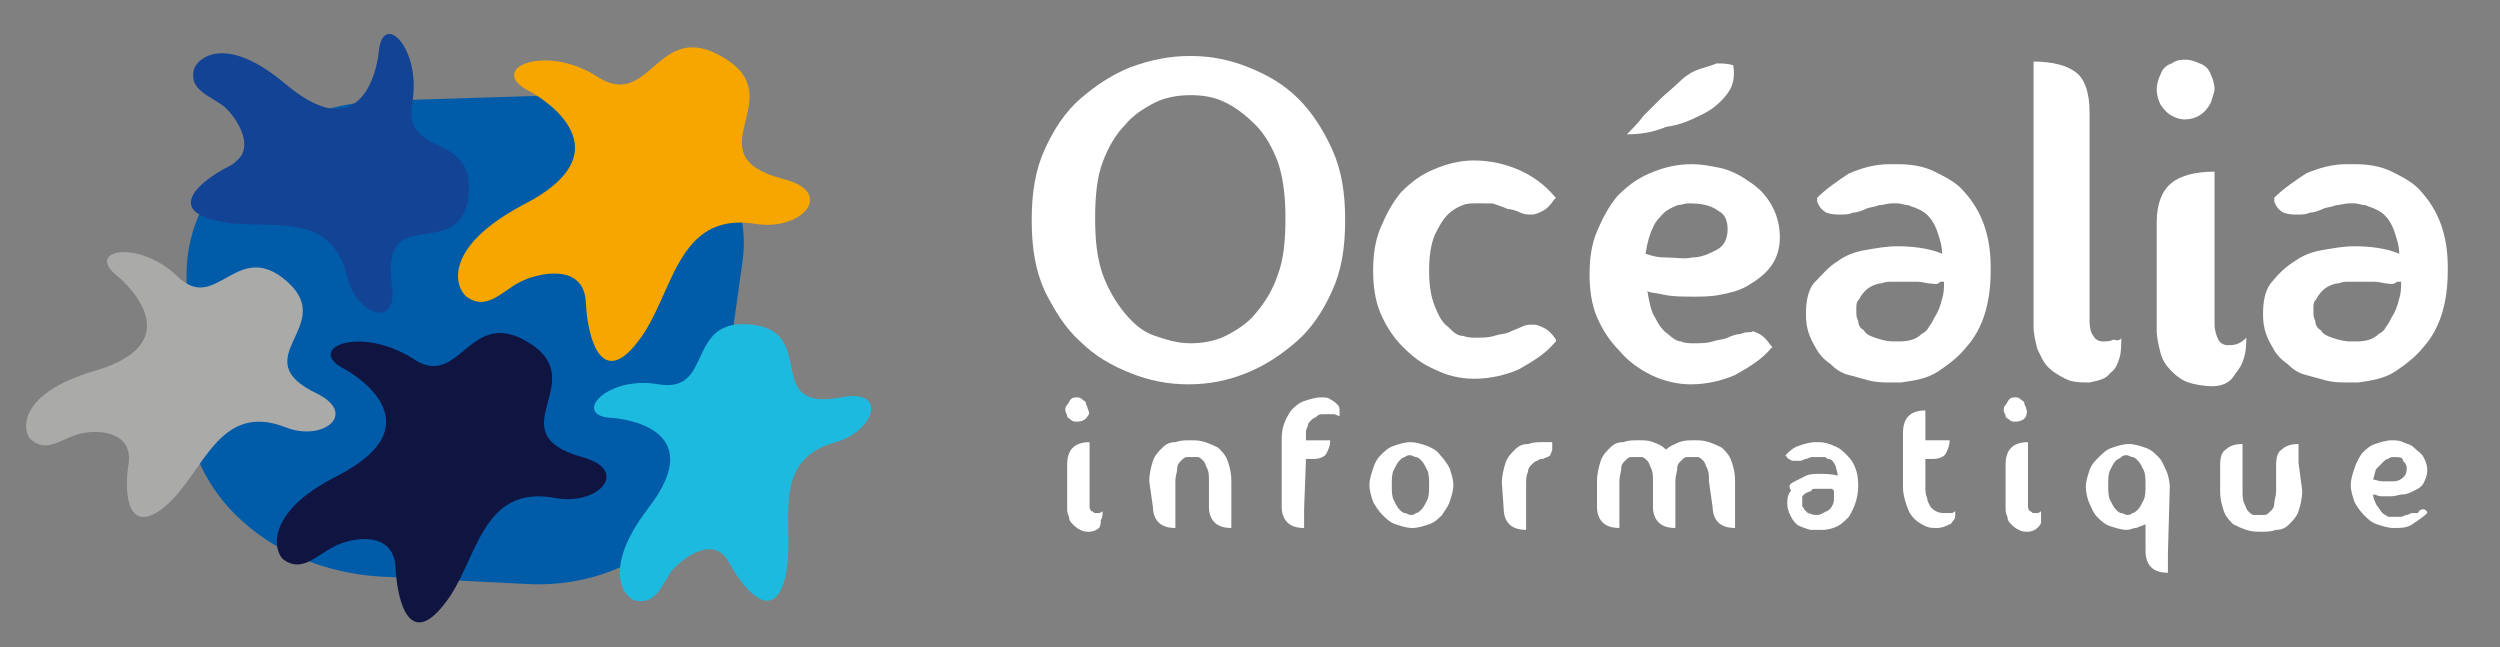
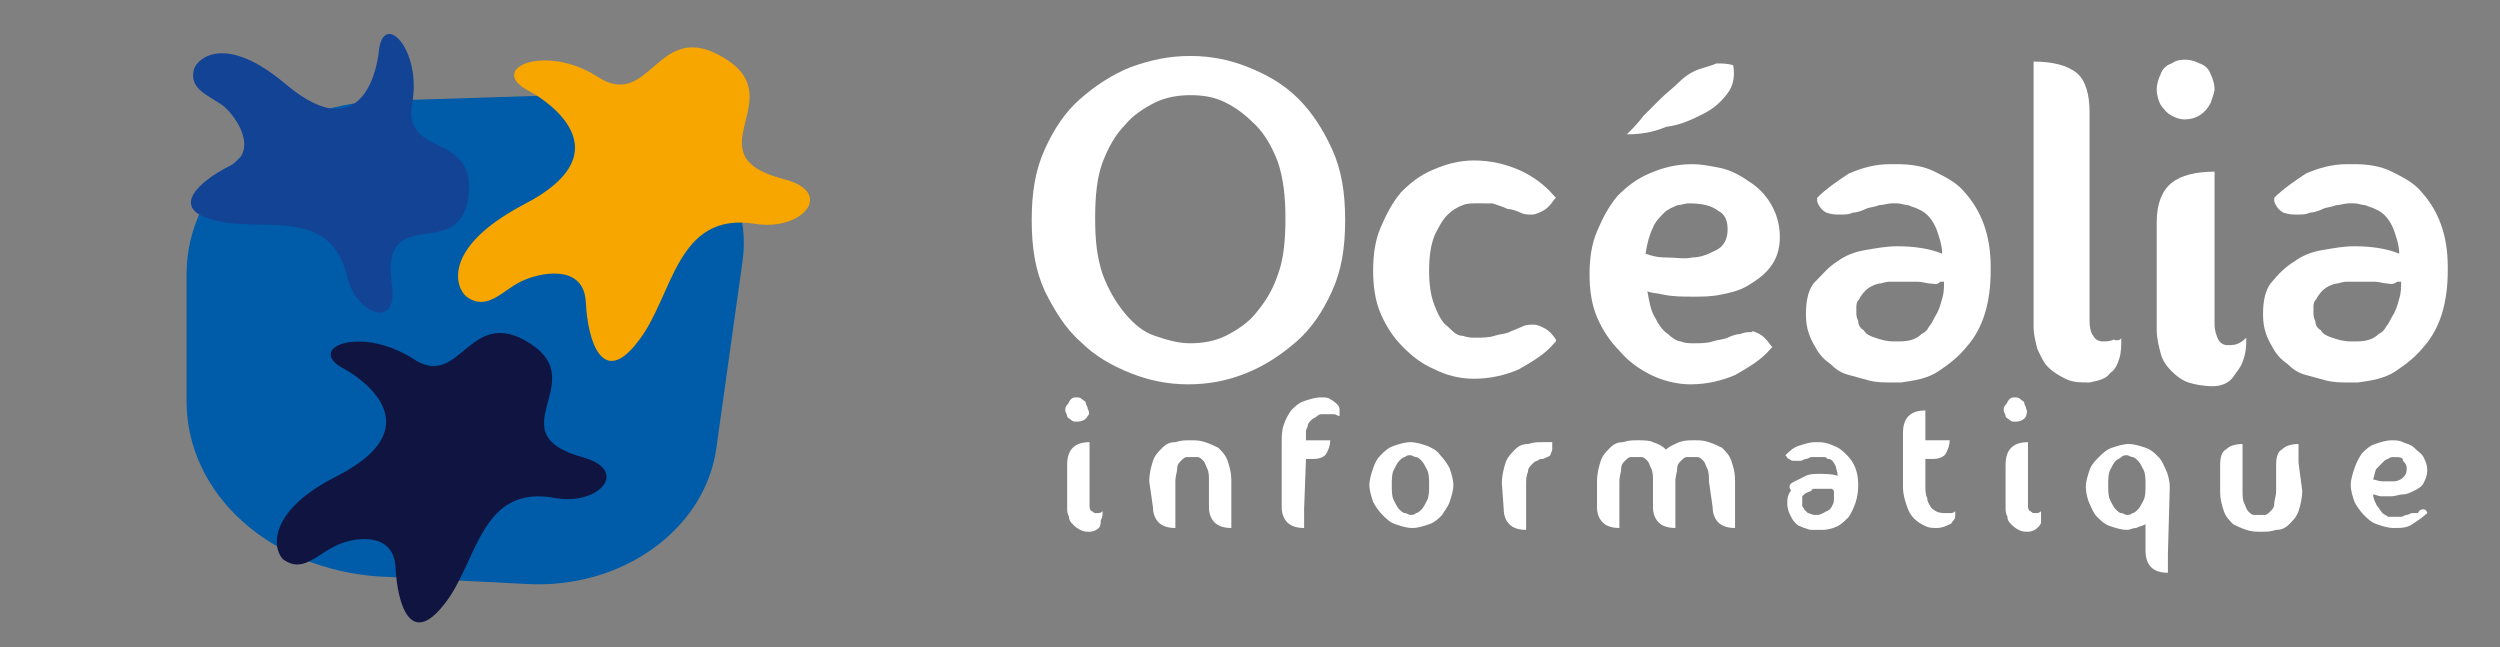
<svg xmlns="http://www.w3.org/2000/svg" version="1.1" id="Calque_1" x="0px" y="0px" viewBox="0 0 134 34.7" style="enable-background:new 0 0 134 34.7;" xml:space="preserve">
  <rect x="0" y="0" width="134" height="34.7" fill="#808080" stroke="none" />
  <style type="text/css">
	.st0{fill:#005BA8;}
	.st1{fill:#0F1440;}
	.st2{fill:#AAAAA9;}
	.st3{fill:#134395;}
	.st4{fill:#1DBADF;}
	.st5{fill:#F7A600;}
	.st6{fill:#FFFFFF;}
</style>
  <g>
    <g>
      <path class="st0" d="M28.2,31.3l-7.9-0.4C14.5,30.5,10,26.5,10,21.5v-6.8c0-5,4.7-9.1,10.5-9.3l9.6-0.3c5.8-0.2,10.4,4,9.7,8.9    l-1.4,10C37.8,28.4,33.3,31.6,28.2,31.3z" />
      <g>
        <g>
          <g>
            <path class="st1" d="M18.5,19.8c0,0,5.2,2.8-0.4,5.7c-4,2-3.4,4.1-2.9,4.5c1,0.7,1.7-0.2,2.7-0.7c0.9-0.5,3.2-0.9,3.3,1.1       c0.1,2,0.8,4.3,2.6,2c1.8-2.2,1.9-6.5,6-5.7c2.3,0.4,4-1.5,1.4-2.2c-4.6-1.3,0.5-4-2.8-6.1s-3.7,2.6-6.3,0.8       C19.2,17.4,16.3,18.7,18.5,19.8z" />
-             <path class="st2" d="M6.3,14.8c0,0,4.3,3.5-1.3,5.1c-4,1.2-3.8,3.1-3.4,3.6c0.8,0.8,1.6,0.1,2.5-0.2C5,23,7.1,23,6.9,24.8       c-0.3,1.8,0,4,2,2.3s2.8-5.6,6.4-4.2c2,0.8,3.9-0.7,1.7-1.8c-4-1.9,1.1-3.6-1.6-6s-3.8,1.8-5.9-0.3C7.4,12.8,4.5,13.4,6.3,14.8       z" />
            <path class="st3" d="M20.3,2.8c0,0-0.5,5.5-5,1.7c-3.2-2.7-4.7-1.4-4.9-0.8c-0.3,1.1,0.8,1.4,1.6,2c0.7,0.6,1.9,2.4,0.3,3.2       c-1.6,0.8-3.3,2.3-0.8,2.9c2.5,0.7,6.2-0.8,7.1,3c0.5,2.1,2.8,2.9,2.4,0.4c-0.6-4.4,3.6-1.1,4.1-4.6c0.5-3.6-3.6-2.1-3-5.1       C22.6,2.6,20.5,0.5,20.3,2.8z" />
-             <path class="st4" d="M32.8,22.4c0,0,5.5,0.3,1.9,4.9c-2.5,3.3-1.2,4.8-0.6,4.9c1.1,0.2,1.4-0.9,1.9-1.6c0.6-0.7,2.3-2,3.1-0.4       c0.9,1.6,2.4,3.2,3,0.7c0.6-2.6-1-6.2,2.7-7.2c2.1-0.6,2.8-2.9,0.3-2.4c-4.3,0.8-1.2-3.5-4.8-3.9s-2,3.7-5,3.2       C32.5,20.1,30.6,22.3,32.8,22.4z" />
          </g>
        </g>
        <path class="st5" d="M28.4,4.9c0,0,5.7,3-0.4,6.1c-4.3,2.3-3.6,4.4-3,4.9c1.1,0.8,1.9-0.3,2.9-0.8s3.4-1,3.5,1.1s0.9,4.6,2.8,2.1     c1.9-2.4,2-7,6.3-6.3c2.5,0.4,4.3-1.7,1.5-2.4c-5-1.3,0.5-4.3-3.2-6.5c-3.6-2.2-3.9,2.9-6.8,1C29.2,2.3,26,3.7,28.4,4.9z" />
      </g>
    </g>
    <g>
      <g>
        <path class="st6" d="M63.8,3c1.1,0,2.1,0.2,3.1,0.6s1.9,0.9,2.7,1.7C70.3,6,70.9,6.9,71.4,8s0.7,2.3,0.7,3.8s-0.2,2.7-0.7,3.8     s-1.1,2-1.9,2.7s-1.7,1.3-2.7,1.7c-1,0.4-2,0.6-3.1,0.6s-2.1-0.2-3.1-0.6s-1.9-0.9-2.7-1.7c-0.8-0.7-1.4-1.7-1.9-2.7     c-0.5-1.1-0.7-2.3-0.7-3.8S55.5,9.1,56,8s1.1-2,1.9-2.7c0.8-0.7,1.7-1.3,2.7-1.7C61.7,3.2,62.7,3,63.8,3z M63.8,18.4     c0.6,0,1.3-0.1,1.9-0.4s1.2-0.7,1.6-1.2c0.5-0.6,0.9-1.2,1.2-2.1c0.3-0.8,0.4-1.8,0.4-3c0-1.1-0.1-2.1-0.4-3     c-0.3-0.8-0.7-1.5-1.2-2s-1-0.9-1.6-1.2c-0.6-0.3-1.2-0.4-1.9-0.4c-0.6,0-1.3,0.1-1.9,0.4c-0.6,0.3-1.2,0.7-1.6,1.2     c-0.5,0.5-0.9,1.2-1.2,2s-0.4,1.8-0.4,3s0.1,2.1,0.4,3c0.3,0.8,0.7,1.5,1.2,2.1s1,1,1.6,1.2S63.1,18.4,63.8,18.4z" />
        <path class="st6" d="M79.1,10.9c-0.2,0-0.5,0-0.7,0.1c-0.3,0.1-0.6,0.3-0.8,0.5c-0.3,0.3-0.5,0.7-0.7,1.1     c-0.2,0.5-0.3,1.1-0.3,1.9c0,0.8,0.1,1.4,0.3,1.9c0.2,0.5,0.4,0.9,0.7,1.1c0.3,0.3,0.5,0.5,0.8,0.5c0.3,0.1,0.5,0.1,0.7,0.1     c0.3,0,0.7,0,1-0.1s0.6-0.1,0.8-0.2c0.2-0.1,0.5-0.2,0.7-0.3s0.4-0.1,0.6-0.1s0.4,0.1,0.6,0.2s0.4,0.3,0.6,0.6v0.1l-0.1,0.1     c-0.5,0.6-1.2,1-1.9,1.4c-0.7,0.3-1.5,0.5-2.4,0.5c-0.8,0-1.5-0.2-2.1-0.5c-0.7-0.3-1.2-0.7-1.7-1.2s-0.9-1.1-1.2-1.8     c-0.3-0.7-0.4-1.5-0.4-2.3s0.1-1.6,0.4-2.3s0.6-1.3,1.1-1.9c0.5-0.5,1-0.9,1.7-1.2s1.4-0.5,2.2-0.5c0.9,0,1.7,0.2,2.4,0.5     c0.7,0.3,1.4,0.8,1.9,1.4l0.1,0.1l-0.1,0.1c-0.2,0.3-0.4,0.5-0.6,0.6s-0.4,0.2-0.6,0.2s-0.4,0-0.6-0.1s-0.5-0.2-0.7-0.2     c-0.2-0.1-0.5-0.2-0.8-0.3C79.8,10.9,79.5,10.9,79.1,10.9z" />
        <path class="st6" d="M94.3,17.9c0.2,0.1,0.4,0.3,0.6,0.6l0.1,0.1l-0.1,0.1c-0.5,0.6-1.2,1-1.9,1.4c-0.7,0.3-1.5,0.5-2.4,0.5     c-0.7,0-1.5-0.2-2.1-0.5s-1.2-0.7-1.7-1.3c-0.5-0.5-0.9-1.1-1.2-1.8c-0.3-0.7-0.4-1.5-0.4-2.3s0.1-1.6,0.4-2.3s0.6-1.3,1.1-1.9     c0.5-0.5,1-0.9,1.7-1.2s1.4-0.5,2.3-0.5c0.5,0,1,0.1,1.5,0.2c0.5,0.1,1.1,0.4,1.5,0.7c0.5,0.3,0.9,0.7,1.2,1.2     c0.3,0.5,0.5,1.1,0.5,1.8s-0.2,1.2-0.5,1.6c-0.3,0.4-0.7,0.7-1.2,1s-1,0.4-1.5,0.5s-1,0.1-1.4,0.1c-0.6,0-1.1,0-1.6-0.1     c-0.4-0.1-0.8-0.1-0.9-0.2c0.1,0.6,0.2,1.1,0.4,1.4c0.2,0.4,0.4,0.7,0.7,0.9c0.2,0.2,0.5,0.4,0.7,0.4c0.2,0.1,0.5,0.1,0.7,0.1     c0.3,0,0.7,0,1-0.1s0.6-0.1,0.8-0.2c0.2-0.1,0.5-0.2,0.7-0.2c0.2-0.1,0.4-0.1,0.6-0.1C93.9,17.7,94.1,17.8,94.3,17.9z M87.2,7.2     c0.3-0.3,0.6-0.6,0.9-1c0.3-0.3,0.6-0.6,0.9-0.9s0.7-0.6,1-0.9c0.4-0.4,0.8-0.6,1.1-0.7c0.3-0.1,0.7-0.2,0.9-0.3     c0.3,0,0.6,0,0.9,0.1c0.1,0.6,0,1.1-0.3,1.5s-0.7,0.8-1.3,1.1c-0.6,0.3-1.2,0.6-2,0.7C88.6,7.1,87.9,7.2,87.2,7.2z M90.5,10.9     c-0.2,0-0.4,0.1-0.6,0.1c-0.2,0.1-0.5,0.2-0.7,0.4s-0.5,0.5-0.6,0.8c-0.2,0.4-0.3,0.8-0.4,1.4c0.3,0.1,0.6,0.2,1.1,0.2     s1,0.1,1.4,0c0.5,0,0.9-0.2,1.3-0.4s0.6-0.6,0.6-1.1c0-0.4-0.1-0.8-0.5-1C91.7,11,91.2,10.9,90.5,10.9z" />
        <path class="st6" d="M98.5,14c0.4-0.3,0.9-0.5,1.5-0.6s1.1-0.2,1.7-0.2c0.8,0,1.7,0.1,2.4,0.4c0-0.5-0.2-1-0.3-1.3     c-0.2-0.5-0.5-0.9-1-1.1c-0.2-0.1-0.3-0.1-0.5-0.2c-0.2,0-0.4-0.1-0.6-0.1h-0.3c-0.2,0-0.5,0.1-0.7,0.1c-0.2,0.1-0.5,0.1-0.7,0.2     c-0.2,0.1-0.5,0.2-0.7,0.2c-0.2,0.1-0.4,0.1-0.7,0.1c-0.2,0-0.4,0-0.7-0.1c-0.2-0.1-0.4-0.3-0.5-0.6v-0.1v-0.1     c0.5-0.5,1.1-0.9,1.7-1.3c0.7-0.3,1.4-0.5,2.2-0.5c0.1,0,0.2,0,0.2,0c0.1,0,0.1,0,0.2,0c0.7,0,1.4,0.1,2,0.4     c0.6,0.3,1.2,0.6,1.6,1.1c0.9,1,1.4,2.3,1.4,4v0.2c0,1.7-0.4,3.1-1.3,4.1c-0.4,0.5-0.9,0.9-1.5,1.3s-1.3,0.5-2,0.6     c-0.1,0-0.2,0-0.3,0c-0.1,0-0.2,0-0.3,0c-0.3,0-0.7,0-1.1-0.1s-0.7-0.2-1.1-0.3c-0.4-0.1-0.7-0.3-1-0.6c-0.3-0.2-0.6-0.5-0.8-0.9     c-0.3-0.5-0.5-1-0.5-1.7v-0.1c0-0.6,0.1-1.2,0.4-1.6C97.7,14.7,98,14.3,98.5,14z M103.5,15.2c-0.2,0-0.5-0.1-0.7-0.1     c-0.3,0-0.5,0-0.8,0c-0.2,0-0.4,0-0.7,0s-0.4,0.1-0.6,0.1c-0.4,0.1-0.7,0.3-0.9,0.6c-0.1,0.1-0.1,0.2-0.2,0.3     c-0.1,0.1-0.1,0.3-0.1,0.4c0,0,0,0.1,0,0.2c0,0.2,0,0.3,0.1,0.5c0,0.2,0.1,0.4,0.3,0.5c0.1,0.2,0.3,0.3,0.6,0.4     c0.3,0.1,0.6,0.2,1,0.2c0.1,0,0.2,0,0.3,0c0.5,0,0.9-0.1,1.2-0.4c0.2-0.1,0.3-0.2,0.4-0.4c0.1-0.1,0.2-0.3,0.3-0.5     c0.2-0.3,0.3-0.6,0.4-1c0.1-0.3,0.1-0.6,0.1-0.9l0,0l0,0c-0.1,0-0.1,0-0.2,0C103.8,15.3,103.7,15.2,103.5,15.2z" />
        <path class="st6" d="M113.7,18.1c0,0.4,0,0.8-0.1,1.1c-0.1,0.3-0.2,0.6-0.5,0.8c-0.2,0.3-0.6,0.4-1.1,0.5c-0.5,0-0.9,0-1.3-0.2     s-0.7-0.4-0.9-0.6c-0.3-0.3-0.4-0.6-0.6-1c-0.1-0.4-0.2-0.8-0.2-1.2V5.7c0-0.5,0-0.9,0-1.2c0-0.3,0-0.5,0-0.7s0-0.3,0-0.5     c1,0,1.8,0.2,2.3,0.6S112,5.1,112,6v11.2c0,0.4,0.1,0.7,0.2,0.8c0.1,0.2,0.3,0.3,0.5,0.3s0.4,0,0.6-0.1     C113.5,18.3,113.7,18.2,113.7,18.1z" />
        <path class="st6" d="M118.5,5.5c-0.3,0.6-0.8,0.9-1.4,0.9c-0.3,0-0.5-0.1-0.7-0.2s-0.4-0.3-0.6-0.6c-0.1-0.2-0.2-0.5-0.2-0.8     s0.1-0.6,0.2-0.8c0.1-0.3,0.3-0.5,0.6-0.6c0.3-0.2,0.5-0.2,0.8-0.2c0.2,0,0.5,0.1,0.7,0.2c0.3,0.1,0.5,0.3,0.6,0.6     c0.1,0.2,0.2,0.5,0.2,0.8C118.7,4.9,118.6,5.2,118.5,5.5z M120.4,18.1c-0.1,0.1-0.2,0.2-0.4,0.3c-0.2,0.1-0.4,0.1-0.6,0.1     s-0.4-0.1-0.5-0.3c-0.1-0.2-0.2-0.5-0.2-0.8v-5.8c0-0.5,0-0.9,0-1.2s0-0.5,0-0.7s0-0.3,0-0.5c-1,0-1.8,0.2-2.3,0.6     c-0.5,0.4-0.8,1.1-0.8,2.1v5.8c0,0.4,0.1,0.8,0.2,1.2c0.1,0.4,0.3,0.7,0.6,1c0.3,0.3,0.6,0.5,0.9,0.6s0.8,0.2,1.3,0.2     s0.9-0.2,1.1-0.5s0.4-0.5,0.5-0.8C120.4,18.9,120.4,18.5,120.4,18.1z" />
        <path class="st6" d="M123,14c0.4-0.3,0.9-0.5,1.5-0.6s1.1-0.2,1.7-0.2c0.8,0,1.7,0.1,2.4,0.4c0-0.5-0.2-1-0.3-1.3     c-0.2-0.5-0.5-0.9-1-1.1c-0.2-0.1-0.3-0.1-0.5-0.2c-0.2,0-0.4-0.1-0.6-0.1h-0.3c-0.2,0-0.5,0.1-0.7,0.1c-0.2,0.1-0.5,0.1-0.7,0.2     c-0.2,0.1-0.5,0.2-0.7,0.2c-0.2,0.1-0.4,0.1-0.7,0.1c-0.2,0-0.4,0-0.7-0.1c-0.2-0.1-0.4-0.3-0.5-0.6v-0.1v-0.1     c0.5-0.5,1.1-0.9,1.7-1.3c0.7-0.3,1.4-0.5,2.2-0.5c0.1,0,0.2,0,0.2,0c0.1,0,0.1,0,0.2,0c0.7,0,1.4,0.1,2,0.4     c0.6,0.3,1.2,0.6,1.6,1.1c0.9,1,1.4,2.3,1.4,4v0.2c0,1.7-0.4,3.1-1.3,4.1c-0.4,0.5-0.9,0.9-1.5,1.3s-1.3,0.5-2,0.6     c-0.1,0-0.2,0-0.3,0c-0.1,0-0.2,0-0.3,0c-0.3,0-0.7,0-1.1-0.1s-0.7-0.2-1.1-0.3c-0.4-0.1-0.7-0.3-1-0.6c-0.3-0.2-0.6-0.5-0.8-0.9     c-0.3-0.5-0.5-1-0.5-1.7v-0.1c0-0.6,0.1-1.2,0.4-1.6C122.1,14.7,122.5,14.3,123,14z M128,15.2c-0.2,0-0.5-0.1-0.7-0.1     c-0.3,0-0.5,0-0.8,0c-0.2,0-0.4,0-0.7,0s-0.4,0.1-0.6,0.1c-0.4,0.1-0.7,0.3-0.9,0.6c-0.1,0.1-0.1,0.2-0.2,0.3     c-0.1,0.1-0.1,0.3-0.1,0.4c0,0,0,0.1,0,0.2c0,0.2,0,0.3,0.1,0.5c0,0.2,0.1,0.4,0.3,0.5c0.1,0.2,0.3,0.3,0.6,0.4     c0.3,0.1,0.6,0.2,1,0.2c0.1,0,0.2,0,0.3,0c0.5,0,0.9-0.1,1.2-0.4c0.2-0.1,0.3-0.2,0.4-0.4c0.1-0.1,0.2-0.3,0.3-0.5     c0.2-0.3,0.3-0.6,0.4-1c0.1-0.3,0.1-0.6,0.1-0.9l0,0l0,0c-0.1,0-0.1,0-0.2,0C128.2,15.3,128.1,15.2,128,15.2z" />
      </g>
      <g>
        <path class="st6" d="M58.3,22.3c-0.1,0.2-0.3,0.3-0.6,0.3c-0.1,0-0.2,0-0.3-0.1s-0.2-0.1-0.2-0.2s-0.1-0.2-0.1-0.3     c0-0.1,0-0.2,0.1-0.3c0.1-0.1,0.1-0.2,0.2-0.3c0.1-0.1,0.2-0.1,0.3-0.1s0.2,0,0.3,0.1s0.2,0.1,0.2,0.2s0.1,0.2,0.1,0.3     C58.4,22.1,58.4,22.2,58.3,22.3z M59.1,27.4c0,0-0.1,0.1-0.2,0.1s-0.2,0-0.2,0c-0.1,0-0.1-0.1-0.2-0.1c-0.1-0.1-0.1-0.2-0.1-0.3     v-2.4c0-0.2,0-0.4,0-0.5s0-0.2,0-0.3c0-0.1,0-0.1,0-0.2c-0.4,0-0.7,0.1-0.9,0.3c-0.2,0.2-0.3,0.5-0.3,0.9v2.3     c0,0.2,0,0.3,0.1,0.5c0,0.2,0.1,0.3,0.2,0.4s0.2,0.2,0.4,0.3s0.3,0.1,0.5,0.1s0.4-0.1,0.5-0.2S59,28,59,27.9     C59.1,27.7,59.1,27.6,59.1,27.4z" />
        <path class="st6" d="M61.6,25.8c0-0.4,0.1-0.8,0.2-1.1c0.1-0.3,0.3-0.5,0.5-0.7s0.4-0.3,0.7-0.3c0.3-0.1,0.5-0.1,0.8-0.1     s0.5,0,0.8,0.1s0.5,0.2,0.7,0.3c0.2,0.2,0.4,0.4,0.5,0.7c0.1,0.3,0.2,0.6,0.2,1.1v2.5c-0.4,0-0.7-0.1-0.9-0.3     c-0.2-0.2-0.3-0.5-0.3-0.8v-1.4c0-0.3,0-0.5-0.1-0.7s-0.1-0.3-0.2-0.4s-0.2-0.2-0.3-0.2c-0.1,0-0.2,0-0.3,0s-0.2,0-0.3,0     s-0.2,0.1-0.3,0.2s-0.2,0.2-0.2,0.4S63,25.5,63,25.8v1.5c0,0.2,0,0.4,0,0.5s0,0.2,0,0.3c0,0.1,0,0.1,0,0.2     c-0.4,0-0.7-0.1-0.9-0.3c-0.2-0.2-0.3-0.5-0.3-0.8L61.6,25.8z" />
        <path class="st6" d="M69.9,27.3c0,0.2,0,0.4,0,0.5s0,0.2,0,0.3c0,0.1,0,0.1,0,0.2c-0.4,0-0.7-0.1-0.9-0.3     c-0.2-0.2-0.3-0.5-0.3-0.8v-3.5c0-0.3,0-0.6,0.1-0.9s0.2-0.5,0.4-0.8c0.2-0.2,0.4-0.4,0.7-0.5s0.6-0.2,0.9-0.2     c0.2,0,0.4,0,0.5,0.1c0.2,0.1,0.3,0.2,0.4,0.3c0.1,0.1,0.1,0.2,0.1,0.3c0,0.1,0,0.1,0,0.2v0.1l0,0c-0.1,0-0.2-0.1-0.3-0.1     c-0.1,0-0.3,0-0.4,0s-0.1,0-0.2,0s-0.2,0-0.3,0.1s-0.2,0.1-0.3,0.2c-0.1,0.1-0.2,0.2-0.2,0.3c0,0.1-0.1,0.2-0.1,0.3     c0,0.1,0,0.3,0,0.4v0.1h1.3c0,0.3-0.1,0.5-0.2,0.7s-0.4,0.3-0.7,0.3H70L69.9,27.3z" />
        <path class="st6" d="M77.2,24.4c0.2,0.2,0.4,0.5,0.5,0.7c0.1,0.3,0.2,0.6,0.2,0.9s-0.1,0.6-0.2,0.9s-0.3,0.5-0.4,0.7     c-0.2,0.2-0.4,0.4-0.7,0.5c-0.3,0.1-0.6,0.2-0.9,0.2s-0.6-0.1-0.9-0.2s-0.5-0.3-0.7-0.5s-0.4-0.5-0.5-0.7     c-0.1-0.3-0.2-0.6-0.2-0.9s0.1-0.6,0.2-0.9s0.2-0.5,0.4-0.7c0.2-0.2,0.4-0.4,0.7-0.5c0.3-0.1,0.6-0.2,0.9-0.2s0.6,0.1,0.9,0.2     C76.7,24,77,24.1,77.2,24.4z M75.6,27.6c0.1,0,0.2,0,0.3-0.1c0.1,0,0.2-0.1,0.3-0.2c0.1-0.1,0.2-0.3,0.3-0.5     c0.1-0.2,0.1-0.5,0.1-0.8s0-0.6-0.1-0.8c-0.1-0.2-0.2-0.4-0.3-0.5c-0.1-0.1-0.2-0.2-0.3-0.2c-0.1,0-0.2-0.1-0.3-0.1     c-0.1,0-0.2,0-0.3,0.1c-0.1,0-0.2,0.1-0.3,0.2c-0.1,0.1-0.2,0.3-0.3,0.5c-0.1,0.2-0.1,0.5-0.1,0.8s0,0.6,0.1,0.8     c0.1,0.2,0.2,0.4,0.3,0.5c0.1,0.1,0.2,0.2,0.3,0.2S75.5,27.6,75.6,27.6z" />
        <path class="st6" d="M80.5,25.9c0-0.4,0.1-0.8,0.2-1.1c0.1-0.3,0.3-0.5,0.5-0.7s0.4-0.3,0.7-0.3c0.3-0.1,0.5-0.1,0.8-0.1h0.5     c0,0.1,0,0.3,0,0.4s-0.1,0.2-0.1,0.3c-0.1,0.1-0.2,0.1-0.4,0.2c-0.1,0-0.2,0-0.3,0.1c-0.1,0-0.2,0.1-0.3,0.2     c-0.1,0.1-0.2,0.2-0.2,0.4c-0.1,0.2-0.1,0.4-0.1,0.7v1.4c0,0.2,0,0.4,0,0.5s0,0.2,0,0.3c0,0.1,0,0.1,0,0.2     c-0.4,0-0.7-0.1-0.9-0.3c-0.2-0.2-0.3-0.5-0.3-0.8L80.5,25.9L80.5,25.9z" />
        <path class="st6" d="M91.6,25.8c0-0.3,0-0.5-0.1-0.7s-0.1-0.3-0.2-0.4s-0.2-0.2-0.3-0.2c-0.1,0-0.2,0-0.3,0s-0.2,0-0.3,0     c-0.1,0-0.2,0.1-0.3,0.2c-0.1,0.1-0.2,0.2-0.2,0.4s-0.1,0.4-0.1,0.7v1.5c0,0.2,0,0.4,0,0.5s0,0.2,0,0.3c0,0.1,0,0.1,0,0.2     c-0.4,0-0.7-0.1-0.9-0.3c-0.2-0.2-0.3-0.5-0.3-0.8v-1.4c0-0.3,0-0.5-0.1-0.7s-0.1-0.3-0.2-0.4s-0.2-0.2-0.3-0.2     c-0.1,0-0.2,0-0.3,0s-0.2,0-0.3,0c-0.1,0-0.2,0.1-0.3,0.2c-0.1,0.1-0.2,0.2-0.2,0.4s-0.1,0.4-0.1,0.7v1.5c0,0.2,0,0.4,0,0.5     s0,0.2,0,0.3c0,0.1,0,0.1,0,0.2c-0.4,0-0.7-0.1-0.9-0.3c-0.2-0.2-0.3-0.5-0.3-0.8v-1.4c0-0.4,0.1-0.8,0.2-1.1     c0.1-0.3,0.3-0.5,0.5-0.7s0.4-0.3,0.7-0.3c0.3-0.1,0.5-0.1,0.8-0.1s0.6,0,0.8,0.1c0.3,0.1,0.5,0.2,0.7,0.4     c0.2-0.2,0.5-0.3,0.7-0.4c0.3-0.1,0.5-0.1,0.8-0.1s0.5,0,0.8,0.1s0.5,0.2,0.7,0.3c0.2,0.2,0.4,0.4,0.5,0.7     c0.1,0.3,0.2,0.6,0.2,1.1v1.5c0,0.2,0,0.4,0,0.5s0,0.2,0,0.3c0,0.1,0,0.1,0,0.2c-0.4,0-0.7-0.1-0.9-0.3c-0.2-0.2-0.3-0.5-0.3-0.8     L91.6,25.8z" />
        <path class="st6" d="M96.2,25.8c0.2-0.1,0.4-0.2,0.6-0.3c0.2-0.1,0.5-0.1,0.7-0.1c0.3,0,0.7,0,1,0.1c0-0.2-0.1-0.4-0.1-0.5     c-0.1-0.2-0.2-0.4-0.4-0.4c-0.1,0-0.1-0.1-0.2-0.1s-0.2,0-0.3,0h-0.1c-0.1,0-0.2,0-0.3,0c-0.1,0-0.2,0.1-0.3,0.1     c-0.1,0-0.2,0.1-0.3,0.1c-0.1,0-0.2,0-0.3,0c-0.1,0-0.2,0-0.3-0.1c-0.1,0-0.1-0.1-0.2-0.2l0,0l0,0c0.2-0.2,0.4-0.4,0.7-0.5     c0.3-0.1,0.6-0.2,0.9-0.2h0.1h0.1c0.3,0,0.6,0.1,0.8,0.2c0.3,0.1,0.5,0.3,0.7,0.5c0.4,0.4,0.6,0.9,0.6,1.6l0,0     c0,0.7-0.2,1.2-0.5,1.7c-0.2,0.2-0.4,0.4-0.6,0.5s-0.5,0.2-0.8,0.2h-0.1h-0.1c-0.1,0-0.3,0-0.4,0c-0.2,0-0.3-0.1-0.4-0.1     c-0.2-0.1-0.3-0.1-0.4-0.2s-0.2-0.2-0.3-0.4c-0.1-0.2-0.2-0.4-0.2-0.7v-0.1c0-0.3,0.1-0.5,0.2-0.6C95.8,26,96,25.9,96.2,25.8z      M98.2,26.2c-0.1,0-0.2,0-0.3,0s-0.2,0-0.3,0c-0.1,0-0.2,0-0.3,0c-0.1,0-0.2,0-0.2,0.1c-0.2,0.1-0.3,0.1-0.4,0.2l-0.1,0.1     c0,0,0,0.1,0,0.2c0,0,0,0,0,0.1s0,0.1,0,0.2s0.1,0.1,0.1,0.2c0.1,0.1,0.1,0.1,0.2,0.2c0.1,0,0.2,0.1,0.4,0.1c0.1,0,0.1,0,0.1,0     c0.2,0,0.3-0.1,0.5-0.2c0.1,0,0.1-0.1,0.2-0.1c0-0.1,0.1-0.1,0.1-0.2c0.1-0.1,0.1-0.3,0.1-0.4s0-0.3,0-0.4l0,0l0,0h-0.1     C98.3,26.3,98.3,26.3,98.2,26.2z" />
        <path class="st6" d="M104.8,27.4C104.8,27.4,104.9,27.5,104.8,27.4c0,0.1,0,0.2,0,0.2c0,0.1,0,0.2-0.1,0.3s-0.1,0.2-0.2,0.2     c-0.2,0.1-0.4,0.2-0.7,0.2c-0.2,0-0.4,0-0.6-0.1s-0.4-0.2-0.6-0.4c-0.2-0.2-0.3-0.4-0.4-0.7c-0.1-0.3-0.2-0.6-0.2-1v-2.9     c0-0.4,0.1-0.7,0.3-0.9c0.2-0.2,0.5-0.3,0.9-0.3c0,0,0,0.1,0,0.2s0,0.2,0,0.3c0,0.1,0,0.3,0,0.5v0.6h1.3c0,0.3-0.1,0.5-0.2,0.7     s-0.4,0.3-0.7,0.3h-0.4V26c0,0.3,0,0.5,0.1,0.7c0,0.2,0.1,0.3,0.2,0.5c0.2,0.2,0.4,0.3,0.7,0.3c0.1,0,0.2,0,0.4,0     C104.7,27.5,104.8,27.4,104.8,27.4z" />
        <path class="st6" d="M108.6,22.3c-0.1,0.2-0.3,0.3-0.6,0.3c-0.1,0-0.2,0-0.3-0.1c-0.1-0.1-0.2-0.1-0.2-0.2s-0.1-0.2-0.1-0.3     c0-0.1,0-0.2,0.1-0.3c0.1-0.1,0.1-0.2,0.2-0.3c0.1-0.1,0.2-0.1,0.3-0.1c0.1,0,0.2,0,0.3,0.1c0.1,0.1,0.2,0.1,0.2,0.2     s0.1,0.2,0.1,0.3C108.7,22.1,108.6,22.2,108.6,22.3z M109.4,27.4c0,0-0.1,0.1-0.2,0.1s-0.2,0-0.2,0c-0.1,0-0.1-0.1-0.2-0.1     c-0.1-0.1-0.1-0.2-0.1-0.3v-2.4c0-0.2,0-0.4,0-0.5s0-0.2,0-0.3c0-0.1,0-0.1,0-0.2c-0.4,0-0.7,0.1-0.9,0.3     c-0.2,0.2-0.3,0.5-0.3,0.9v2.3c0,0.2,0,0.3,0.1,0.5c0,0.2,0.1,0.3,0.2,0.4s0.2,0.2,0.4,0.3s0.3,0.1,0.5,0.1s0.4-0.1,0.5-0.2     s0.2-0.2,0.2-0.3C109.4,27.7,109.4,27.6,109.4,27.4z" />
        <path class="st6" d="M116.2,29.7c0,0.2,0,0.4,0,0.5s0,0.2,0,0.3c0,0.1,0,0.1,0,0.2c-0.4,0-0.7-0.1-0.9-0.3     c-0.2-0.2-0.3-0.5-0.3-0.9v-1.4c-0.2,0.1-0.3,0.1-0.5,0.2c-0.2,0-0.3,0.1-0.5,0.1c-0.3,0-0.6-0.1-0.9-0.2s-0.5-0.3-0.7-0.5     s-0.3-0.5-0.4-0.7s-0.2-0.6-0.2-0.9s0.1-0.6,0.2-0.9s0.3-0.5,0.5-0.7s0.4-0.4,0.7-0.5c0.3-0.1,0.6-0.2,0.9-0.2s0.6,0.1,0.9,0.2     s0.5,0.3,0.7,0.5s0.3,0.5,0.4,0.7s0.2,0.6,0.2,0.9L116.2,29.7z M114,27.6c0.1,0,0.2,0,0.3-0.1c0.1,0,0.2-0.1,0.3-0.2     c0.1-0.1,0.2-0.3,0.3-0.5c0.1-0.2,0.1-0.5,0.1-0.8s0-0.6-0.1-0.8c-0.1-0.2-0.2-0.4-0.3-0.5c-0.1-0.1-0.2-0.2-0.3-0.2     c-0.1,0-0.2-0.1-0.3-0.1c-0.1,0-0.2,0-0.3,0.1s-0.2,0.1-0.3,0.2c-0.1,0.1-0.2,0.3-0.3,0.5c-0.1,0.2-0.1,0.5-0.1,0.8     s0,0.6,0.1,0.8c0.1,0.2,0.2,0.4,0.3,0.5c0.1,0.1,0.2,0.2,0.3,0.2S113.9,27.6,114,27.6z" />
        <path class="st6" d="M123.4,26.3c0,0.4-0.1,0.8-0.2,1.1c-0.1,0.3-0.3,0.5-0.5,0.7s-0.4,0.3-0.7,0.3c-0.3,0.1-0.5,0.1-0.8,0.1     s-0.5,0-0.8-0.1s-0.5-0.2-0.7-0.3c-0.2-0.2-0.4-0.4-0.5-0.7c-0.1-0.3-0.2-0.6-0.2-1.1v-1.4c0-0.4,0.1-0.7,0.3-0.8     c0.2-0.2,0.5-0.3,0.9-0.3c0,0,0,0.1,0,0.2s0,0.2,0,0.3s0,0.3,0,0.5v1.5c0,0.3,0,0.5,0.1,0.7s0.1,0.3,0.2,0.4s0.2,0.2,0.3,0.2     c0.1,0,0.2,0,0.3,0c0.1,0,0.2,0,0.3,0c0.1,0,0.2-0.1,0.3-0.2c0.1-0.1,0.2-0.2,0.2-0.4s0.1-0.4,0.1-0.7v-1.4     c0-0.4,0.1-0.7,0.3-0.8c0.2-0.2,0.5-0.3,0.9-0.3c0,0,0,0.1,0,0.2s0,0.2,0,0.3s0,0.3,0,0.5L123.4,26.3z" />
        <path class="st6" d="M129.9,27.3c0.1,0,0.2,0.1,0.2,0.2l0,0l0,0c-0.2,0.2-0.5,0.4-0.8,0.6s-0.6,0.2-1,0.2c-0.3,0-0.6-0.1-0.9-0.2     s-0.5-0.3-0.7-0.5s-0.4-0.5-0.5-0.7c-0.1-0.3-0.2-0.6-0.2-0.9s0.1-0.6,0.2-0.9s0.2-0.5,0.4-0.8c0.2-0.2,0.4-0.4,0.7-0.5     c0.3-0.1,0.6-0.2,0.9-0.2c0.2,0,0.4,0,0.6,0.1s0.4,0.1,0.6,0.3s0.4,0.3,0.5,0.5s0.2,0.4,0.2,0.7c0,0.3-0.1,0.5-0.2,0.7     c-0.1,0.2-0.3,0.3-0.5,0.4s-0.4,0.2-0.6,0.2c-0.2,0-0.4,0.1-0.6,0.1c-0.2,0-0.5,0-0.6,0s-0.3-0.1-0.4-0.1c0,0.2,0.1,0.4,0.2,0.6     c0.1,0.1,0.2,0.3,0.3,0.4c0.1,0.1,0.2,0.1,0.3,0.2c0.1,0,0.2,0,0.3,0s0.3,0,0.4,0c0.1,0,0.2-0.1,0.3-0.1s0.2-0.1,0.3-0.1     s0.2,0,0.3,0C129.7,27.3,129.8,27.3,129.9,27.3z M128.3,24.5c-0.1,0-0.2,0-0.3,0.1c-0.1,0-0.2,0.1-0.3,0.2s-0.2,0.2-0.3,0.3     c-0.1,0.1-0.1,0.3-0.2,0.6c0.1,0,0.3,0.1,0.5,0.1s0.4,0,0.6,0c0.2,0,0.4-0.1,0.5-0.2s0.2-0.2,0.2-0.5c0-0.2-0.1-0.3-0.2-0.4     C128.8,24.5,128.6,24.5,128.3,24.5z" />
      </g>
    </g>
  </g>
</svg>